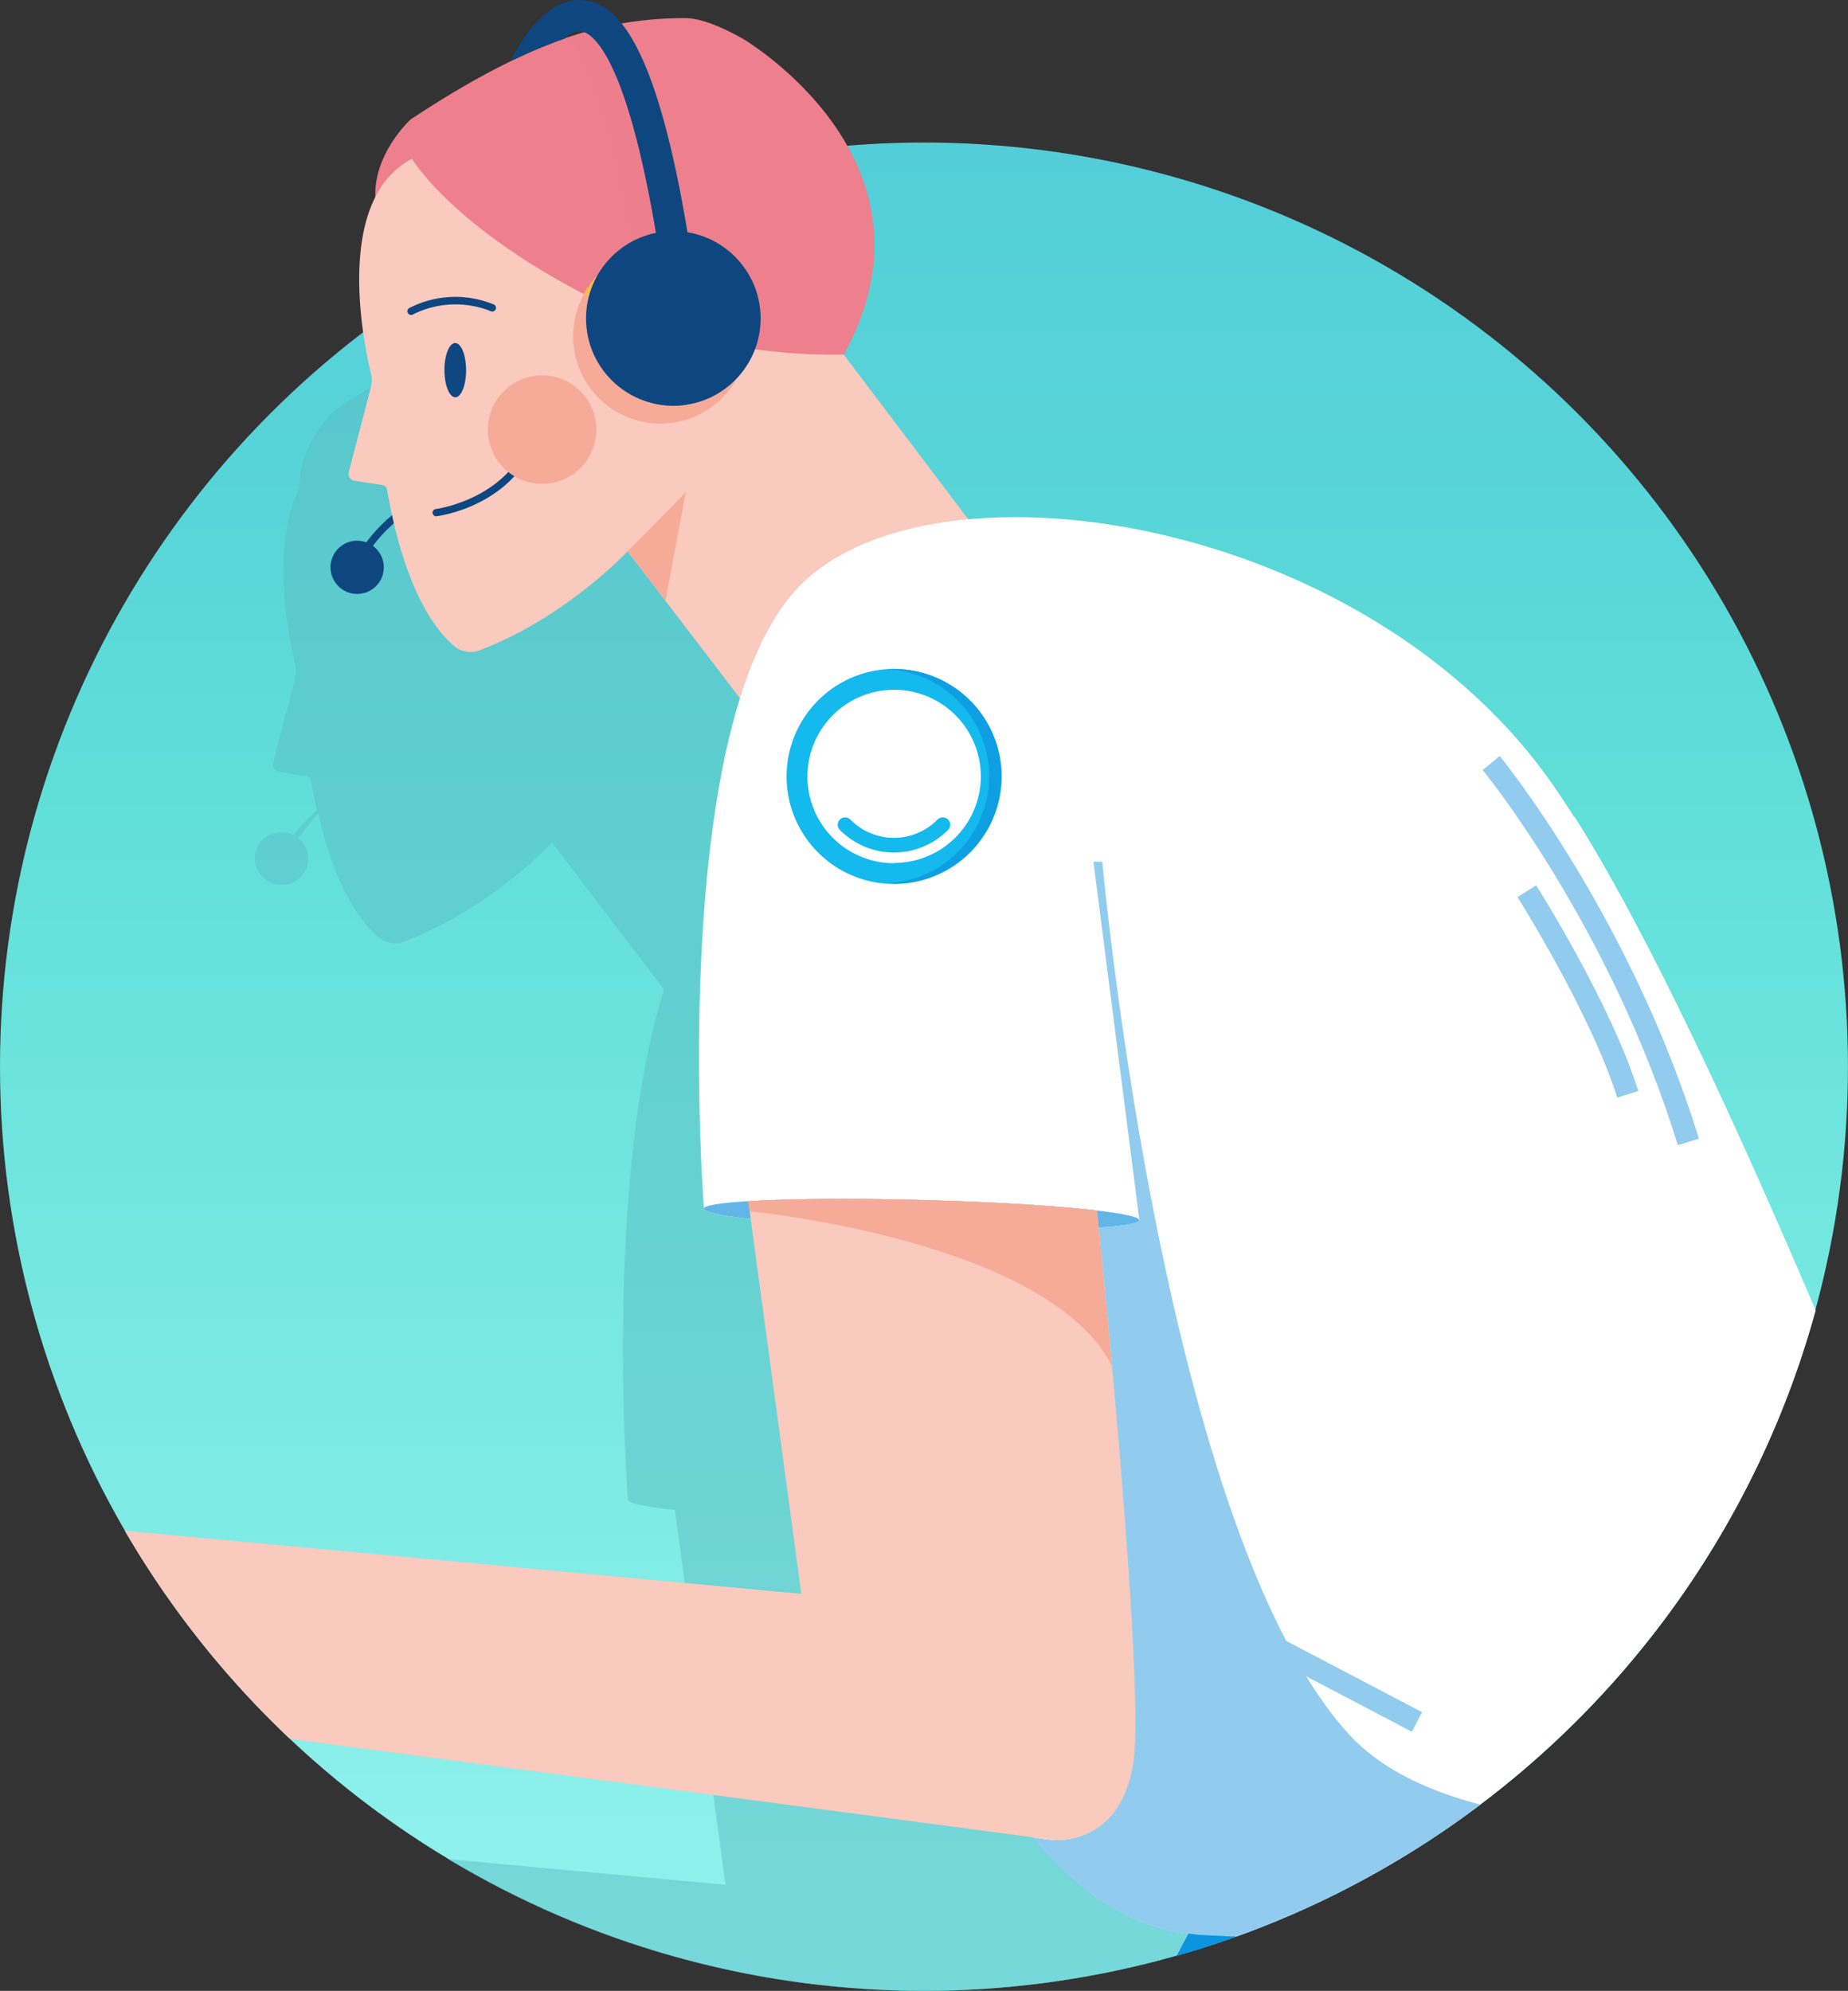
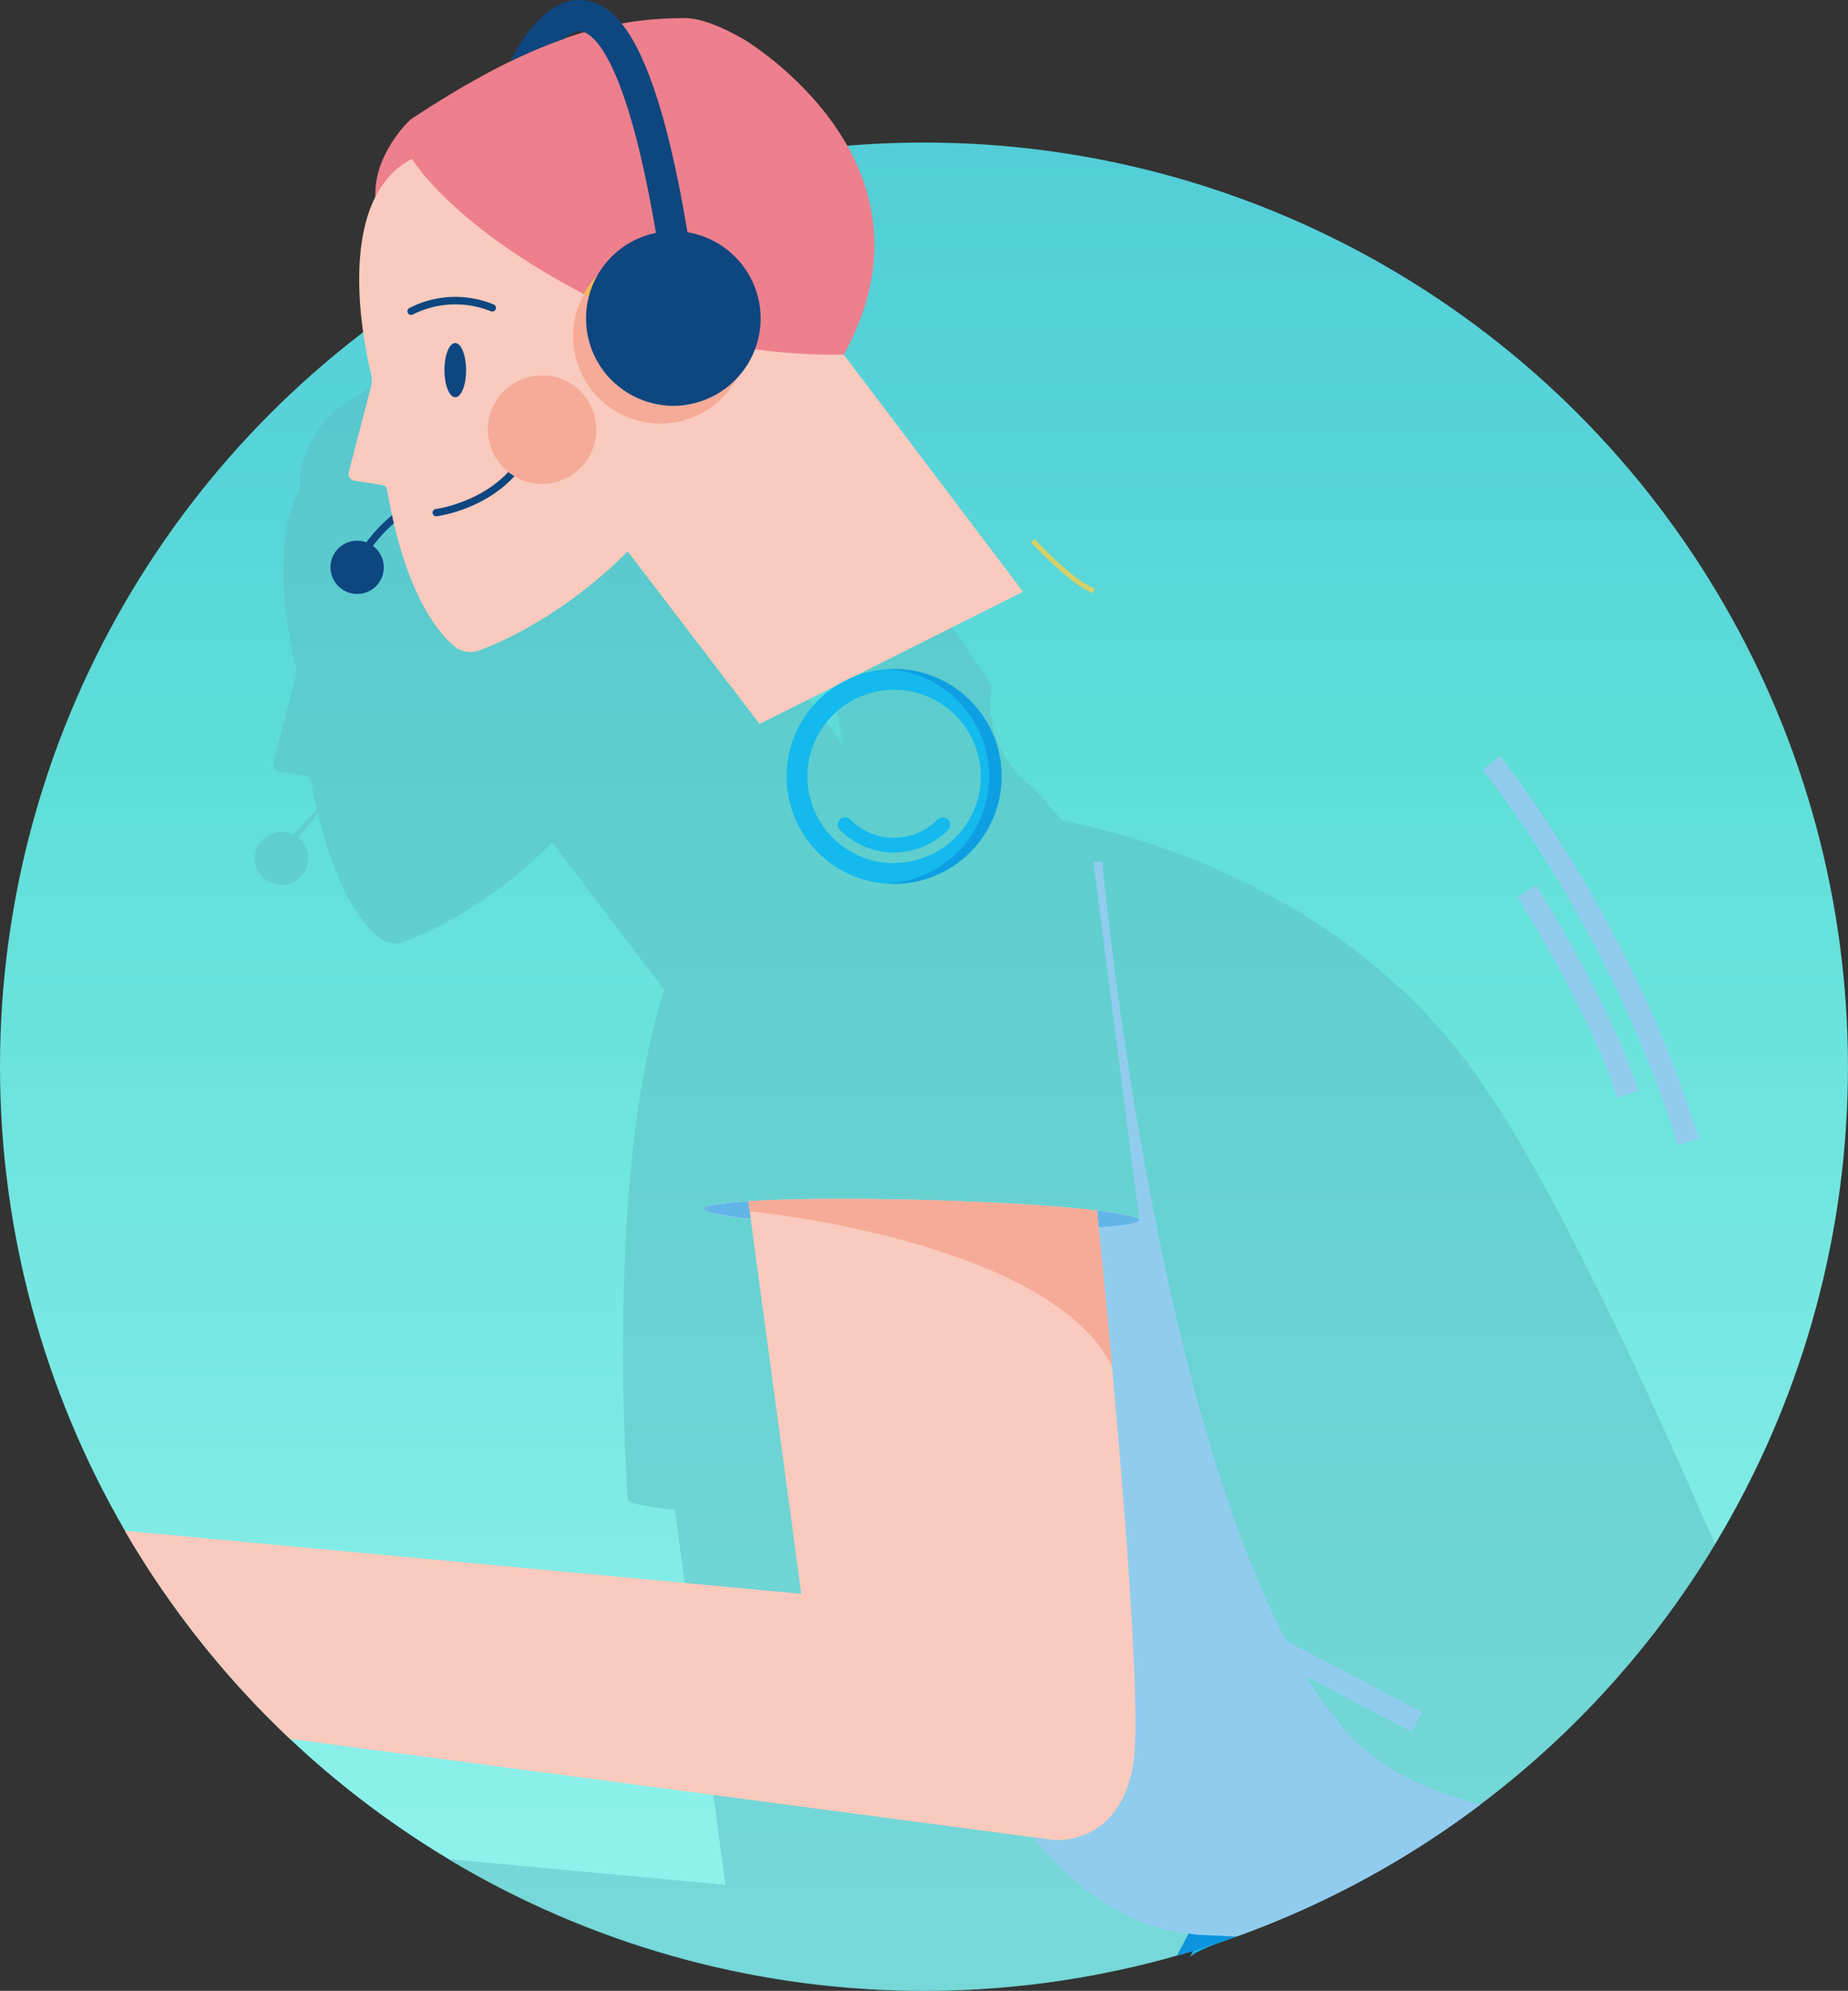
<svg xmlns="http://www.w3.org/2000/svg" viewBox="0 0 385.75 415.5">
  <rect x="0" y="0" width="385.75" height="415.5" fill="#333333" stroke="none" />
  <defs>
    <style>
      .cls-1 {
        isolation: isolate;
      }

      .cls-2 {
        fill: url(#Dégradé_sans_nom_11);
      }

      .cls-3 {
        fill: #5cbfc5;
      }

      .cls-12, .cls-15, .cls-16, .cls-3, .cls-5, .cls-7 {
        mix-blend-mode: multiply;
      }

      .cls-15, .cls-3 {
        opacity: 0.5;
      }

      .cls-15, .cls-4 {
        fill: #0e4680;
      }

      .cls-5 {
        fill: #fccd45;
        opacity: 0.75;
      }

      .cls-6, .cls-7 {
        fill: #ed808c;
      }

      .cls-16, .cls-7 {
        opacity: 0.7;
      }

      .cls-8 {
        fill: #f9cabd;
      }

      .cls-9 {
        fill: #f5ab98;
      }

      .cls-10 {
        fill: #fff;
      }

      .cls-11 {
        fill: #91ccee;
      }

      .cls-12 {
        fill: #62b6e7;
      }

      .cls-13 {
        fill: #14b9ed;
      }

      .cls-14 {
        fill: #0c94de;
      }
    </style>
    <linearGradient id="Dégradé_sans_nom_11" data-name="Dégradé sans nom 11" x1="192.87" y1="415.5" x2="192.87" y2="29.75" gradientUnits="userSpaceOnUse">
      <stop offset="0.04" stop-color="#91f2ec" />
      <stop offset="0.66" stop-color="#5fded8" />
      <stop offset="0.8" stop-color="#58d5d8" />
      <stop offset="1" stop-color="#53ced8" />
    </linearGradient>
  </defs>
  <g class="cls-1">
    <g id="Calque_2" data-name="Calque 2">
      <g>
        <circle class="cls-2" cx="192.87" cy="222.62" r="192.87" />
        <path class="cls-3" d="M157.51,70.22c-5.65-5.36-12.78-7-16.16-3.64a5.93,5.93,0,0,0-1.47,2.58l-.38-.24c-4.92-2.84-9.24-4.47-12.35-4.47a75.42,75.42,0,0,0-13.26,1.14c-2.73-3.41-5.33-4.48-7.57-4.78-7.43-1-12.83,7.42-15.07,11.7l0,0L91,73l0,.09-.2.39A183.55,183.55,0,0,0,69.92,85.57c-.62.58-7.73,7.46-7.4,16.28-6.18,12.16-2.21,31.42-.92,36.78a6.14,6.14,0,0,1,0,3L57,159.23a1.47,1.47,0,0,0,1.2,1.83L64,162a1.15,1.15,0,0,1,.94,1c.38,2.18.79,4.22,1.23,6.14a31.22,31.22,0,0,0-4.85,5.16A5.58,5.58,0,0,0,53.28,178v0c0,.15-.06.31-.08.48s0,.06,0,.09a4.58,4.58,0,0,0,0,.53v0a5.56,5.56,0,0,0,5.56,5.56,4.58,4.58,0,0,0,.53,0l.17,0,.35-.06.2,0,.3-.08.22-.07.25-.09.23-.09.21-.11.25-.12.12-.08a5.55,5.55,0,0,0,.65-9.11l4.14-5.15c3.72,16.06,9.2,23,12.53,25.84a5.37,5.37,0,0,0,5.41,1c18.13-6.91,30.92-20.69,30.92-20.69l7.88,10.32,14.48,19,1,1.35C125.94,246.89,131.07,313,131.07,313h0c0,.71,3.65,1.46,9.8,2.14l10.56,78.22L93.49,388A193,193,0,0,0,358,322.32c-15.19-35-31.61-69.71-45.29-91.25l-.08.06q-1.78-2.82-3.6-5.49c-20.38-30-55-48.08-87.44-54.42a61.93,61.93,0,0,0-7.87-8.45,21.66,21.66,0,0,1-6.69-19.61M102,68.73a4.65,4.65,0,0,1,3.43-1.49,2,2,0,0,1,.38.08l.29.09h0C104.77,67.81,103.4,68.24,102,68.73Zm73.9,86.64-15.62-20.66c10.51-19,6.52-34.7-.68-46A5.63,5.63,0,0,0,162,87.27c1.8-1.79,2.17-4.66,1.32-7.79" />
        <g>
          <circle class="cls-4" cx="74.55" cy="118.4" r="5.56" />
          <path class="cls-4" d="M75.29,118.6l-1.48-.39c.06-.24,1.62-5.85,9.44-11.83l.93,1.22C76.82,113.23,75.31,118.55,75.29,118.6Z" />
          <path class="cls-5" d="M228.14,123.78c-2.84-1-7.2-4.6-12.95-10.58l.74-.71c5.64,5.87,9.87,9.34,12.56,10.32Z" />
          <path class="cls-6" d="M78.35,41.14c.34,9.22,26.13,29.3,26.13,29.3l64.92,25c.41-6.43,2.39-13.57,6.72-21.4,21.19-38.38-16.61-63.21-20.79-65.8-4.92-2.83-9.24-4.46-12.35-4.46-16,0-31.76,4.28-57.23,21.12C85.13,25.43,78,32.31,78.35,41.14Z" />
          <path class="cls-5" d="M156.08,70.18a18.23,18.23,0,1,0-35.21,6.56l25.21,9.69A18.19,18.19,0,0,0,156.08,70.18Z" />
          <path class="cls-7" d="M134.12,63.85l6.43-.86C135.88,28,130.2,12.64,125,5.88c-2.27.56-4.6,1.25-7,2.08C121.53,10.52,128.41,21.15,134.12,63.85Z" />
          <path class="cls-8" d="M153.39,144.34,131,115.06s-12.79,13.78-30.92,20.68a5.39,5.39,0,0,1-5.41-1c-3.76-3.23-10.26-11.64-13.88-32.56a1.16,1.16,0,0,0-.95-.94L74,100.34a1.47,1.47,0,0,1-1.2-1.83l4.61-17.66a6.09,6.09,0,0,0,0-2.94C75.78,71.07,69.79,41.63,86,33.14c0,0,9.1,15.55,41.56,31.07,0,0,3.36-11.42,13.48-11.44s19,13.72,12.22,19.44A120.36,120.36,0,0,0,176.12,74l37.43,49.5-55,27.59Z" />
          <path class="cls-9" d="M153.28,72.21a6.92,6.92,0,0,0,2.26-6.39,18.22,18.22,0,0,0-9.93-12.11,12.26,12.26,0,0,0-4.55-.94c-10.12,0-13.48,11.44-13.48,11.44-2-.95-3.86-1.89-5.67-2.84a18.22,18.22,0,1,0,34,11.28C154.24,72.4,153.28,72.21,153.28,72.21Z" />
-           <polygon class="cls-9" points="143.13 102.76 131.03 115.06 138.91 125.37 143.13 102.76" />
          <path class="cls-4" d="M91.06,107.76a.77.77,0,0,1-.76-.68.76.76,0,0,1,.67-.85c.09,0,9.65-1.29,15.76-8.42a.77.77,0,1,1,1.16,1c-6.5,7.58-16.32,8.88-16.73,8.93Z" />
          <path class="cls-4" d="M85.81,65.73a.77.77,0,0,1-.39-1.43,21,21,0,0,1,17.63-.76.76.76,0,0,1,.42,1,.77.77,0,0,1-1,.42,19.81,19.81,0,0,0-16.28.67A.75.75,0,0,1,85.81,65.73Z" />
          <ellipse class="cls-4" cx="95.03" cy="77.25" rx="2.26" ry="5.66" transform="translate(-0.12 0.15) rotate(-0.09)" />
          <path class="cls-4" d="M137.89,74.65a.26.26,0,0,1-.26-.23,15.86,15.86,0,0,1,7-13.91.26.26,0,0,1,.29.43,15.33,15.33,0,0,0-6.79,13.43.24.24,0,0,1-.23.28Z" />
          <circle class="cls-9" cx="113.16" cy="89.66" r="11.32" />
-           <path class="cls-10" d="M156.44,252.41l-.24-1.73c8.32-.51,21.45-.64,36.23-.25,15,.4,28.3,1.24,36.56,2.2,1.83,18.14,6,60.64,7.46,89.35q.12,2.25.21,4.38v.09c.09,2,.16,3.92.22,5.74,0,.35,0,.68,0,1,0,.72,0,1.42,0,2.1l0,1.41c0,.37,0,.74,0,1.1,0,.69,0,1.37,0,2,0,.25,0,.49,0,.74,0,.6,0,1.18,0,1.74,0,.15,0,.3,0,.45,0,.62,0,1.2-.07,1.76,0,.14,0,.28,0,.42,0,.56-.07,1.09-.12,1.58l0,.28c-.05.49-.11,1-.17,1.37-.11.67-.25,1.31-.39,1.93l-.12.51q-.18.72-.39,1.38l-.12.39c-.18.55-.37,1.08-.57,1.58l-.12.27c-.18.41-.36.8-.55,1.18l-.18.35c-.22.42-.45.82-.68,1.19l0,.06c-.26.41-.53.79-.8,1.15l-.17.21c-.23.3-.47.58-.71.84-.06.06-.1.12-.16.17-.29.31-.59.61-.9.89a15,15,0,0,1-10.8,3.72l-4.19-.55c8.87,10.79,20.55,19.7,35.19,20.41l7.19.35A193.3,193.3,0,0,0,379,273.49c-16.54-38.84-35.17-79.16-50.4-103.14l-.08.06q-1.78-2.82-3.6-5.5c-39.4-58-132.13-71.41-158.91-41.65s-19.07,129-19.07,129Z" />
          <path class="cls-11" d="M250.84,403.85l7.19.35a192.45,192.45,0,0,0,51-27.58c-11.55-3-21.15-7.72-27.56-14.79-38.89-42.85-51.37-182-51.37-182h-1.86l9.6,74.87-8.71-.9,0,.18c.06.57.12,1.16.18,1.78l0,.26c.11,1,.22,2.15.33,3.3l.12,1.17.15,1.54c0,.44.09.89.13,1.34s.1,1,.15,1.56.12,1.17.18,1.76c.08.92.17,1.85.27,2.8,0,.45.08.9.13,1.36l.18,1.91c0,.47.09.95.13,1.42.07.69.13,1.37.2,2.07l.09,1c.13,1.36.26,2.75.39,4.16l.12,1.37.21,2.26.12,1.34c.07.8.15,1.6.22,2.4,0,.19,0,.39.05.58.16,1.73.31,3.49.46,5.26l.09,1,.24,2.69c0,.32.05.64.08,1q.39,4.54.76,9.14c0,.17,0,.34,0,.51.09,1,.17,2,.24,3,0,.18,0,.37,0,.55.25,3.19.49,6.36.72,9.49,0,.08,0,.17,0,.25.07,1,.14,2,.21,3,0,.17,0,.33,0,.5.21,3.09.41,6.11.59,9,0,.07,0,.14,0,.22.06.94.11,1.87.16,2.79l0,.45c.08,1.34.15,2.66.22,4,0,.13,0,.27,0,.4.06,1.2.11,2.38.17,3.53a2.62,2.62,0,0,0,0,.28v.1c0,.26,0,.51,0,.77l.06,1.61c0,.14,0,.27,0,.41.08,2.3.15,4.46.18,6.46,0,.2,0,.41,0,.62,0,.57,0,1.13,0,1.67v.48c0,.7,0,1.39,0,2v.19a1.93,1.93,0,0,1,0,.24v.24c0,.57,0,1.14,0,1.67V363c0,.19,0,.37,0,.55a.76.76,0,0,1,0,.15c0,.41,0,.82,0,1.19V365c0,.3-.05.56-.07.84v.09c0,.22,0,.46-.05.67s0,.16,0,.24c-.05.49-.11.95-.17,1.35-.17,1-.38,1.89-.6,2.76-.09.35-.19.69-.28,1h0c-.24.78-.51,1.52-.79,2.2a.36.36,0,0,0,0,.09c-.13.3-.27.59-.41.88a18.09,18.09,0,0,1-1.27,2.23h0c-.14.2-.27.4-.41.58h0c-.13.17-.26.35-.4.52h0c-.27.34-.55.66-.83,1a11.74,11.74,0,0,1-.87.86,15,15,0,0,1-10.8,3.72l-4.19-.55C224.52,394.23,236.2,403.14,250.84,403.85Z" />
          <ellipse class="cls-10" cx="192.35" cy="253.46" rx="3.03" ry="45.47" transform="translate(-66.09 439.07) rotate(-88.49)" />
          <ellipse class="cls-12" cx="192.35" cy="253.46" rx="3.03" ry="45.47" transform="translate(-66.09 439.07) rotate(-88.49)" />
-           <path class="cls-13" d="M258,404.2l-7.19-.35a19.92,19.92,0,0,1-2.7-.33l-2.46,4.64C249.86,407,254,405.65,258,404.2Z" />
+           <path class="cls-13" d="M258,404.2l-7.19-.35l-2.46,4.64C249.86,407,254,405.65,258,404.2Z" />
          <path class="cls-14" d="M258,404.2l-7.19-.35a19.92,19.92,0,0,1-2.7-.33l-2.46,4.64C249.86,407,254,405.65,258,404.2Z" />
          <path class="cls-8" d="M26.05,319.48a194,194,0,0,0,34.48,43.43L219.84,384s13.84,1.56,16.7-15.82c2.35-14.36-4.94-89.7-7.55-115.54-8.26-1-21.54-1.8-36.56-2.2-14.78-.39-27.91-.26-36.23.25l11.06,81.94Z" />
          <path class="cls-9" d="M192.43,250.43c-14.78-.38-27.91-.26-36.23.25l.29,2.12s62.23,5.94,75.62,32.27c-1.2-13.19-2.36-24.91-3.12-32.44C220.73,251.67,207.45,250.83,192.43,250.43Z" />
          <path class="cls-11" d="M350.23,239c-14.09-45.65-40.47-78-40.74-78.28l3.56-2.94c.27.33,27.23,33.34,41.58,79.86Z" />
          <path class="cls-11" d="M337.58,229.08c-5.54-17.61-20.67-41.62-20.82-41.86l3.9-2.46c.63,1,15.6,24.76,21.32,42.94Z" />
          <rect class="cls-11" x="269.93" y="320.44" width="4.61" height="53.16" transform="translate(-161.53 426.91) rotate(-62.32)" />
          <circle class="cls-4" cx="140.55" cy="66.46" r="18.22" />
          <path class="cls-15" d="M127.33,66.46a18.21,18.21,0,0,1,15.72-18,18.74,18.74,0,0,0-2.5-.19,18.23,18.23,0,0,0,0,36.45,18.74,18.74,0,0,0,2.5-.19A18.21,18.21,0,0,1,127.33,66.46Z" />
          <path class="cls-4" d="M122.15.08c-8-1.1-13.72,8.9-15.56,12.68a102.93,102.93,0,0,1,11.16-4.68c1.2-1.06,2.41-1.72,3.52-1.57,2.4.33,10.64,5.21,17.41,53.47a3.24,3.24,0,0,0,3.64,2.75h0a3.25,3.25,0,0,0,2.79-3.66C138,8.12,128.61,1,122.15.08Z" />
          <path class="cls-15" d="M118.61,2.29a9.17,9.17,0,0,0-4.86.69,31.48,31.48,0,0,0-7.16,9.78,102.93,102.93,0,0,1,11.16-4.68c1.2-1.06,2.41-1.72,3.52-1.57,2.4.33,10.64,5.21,17.41,53.47a3.22,3.22,0,0,0,2.76,2.73,3,3,0,0,0,.13-1.43C134.42,10.33,125.08,3.18,118.61,2.29Z" />
          <path class="cls-15" d="M76.13,121.17a5.55,5.55,0,0,1-5.56-5.56,6.16,6.16,0,0,1,.14-1.22A5.55,5.55,0,1,0,80,119.63,5.52,5.52,0,0,1,76.13,121.17Z" />
          <g>
            <path class="cls-13" d="M186.64,139.61a22.44,22.44,0,1,0,22.43,22.45h0a22.46,22.46,0,0,0-22.43-22.44m0,40.54A18.1,18.1,0,1,1,204.74,162h0a18.12,18.12,0,0,1-18.1,18.1" />
            <path class="cls-13" d="M198,171.16h0a1.55,1.55,0,0,0-2.31-.11,12.74,12.74,0,0,1-18.17,0,1.55,1.55,0,0,0-2.31.11h0a1.53,1.53,0,0,0,.06,2,15.88,15.88,0,0,0,22.67,0A1.53,1.53,0,0,0,198,171.16Z" />
            <g class="cls-16">
              <path class="cls-14" d="M186.63,139.61c-.44,0-.87,0-1.3.06A22.42,22.42,0,0,1,206.47,162h0a22.43,22.43,0,0,1-21.15,22.37c.44,0,.87.07,1.32.07a22.45,22.45,0,0,0,22.43-22.44h0A22.44,22.44,0,0,0,186.63,139.61Z" />
            </g>
          </g>
        </g>
      </g>
    </g>
  </g>
</svg>